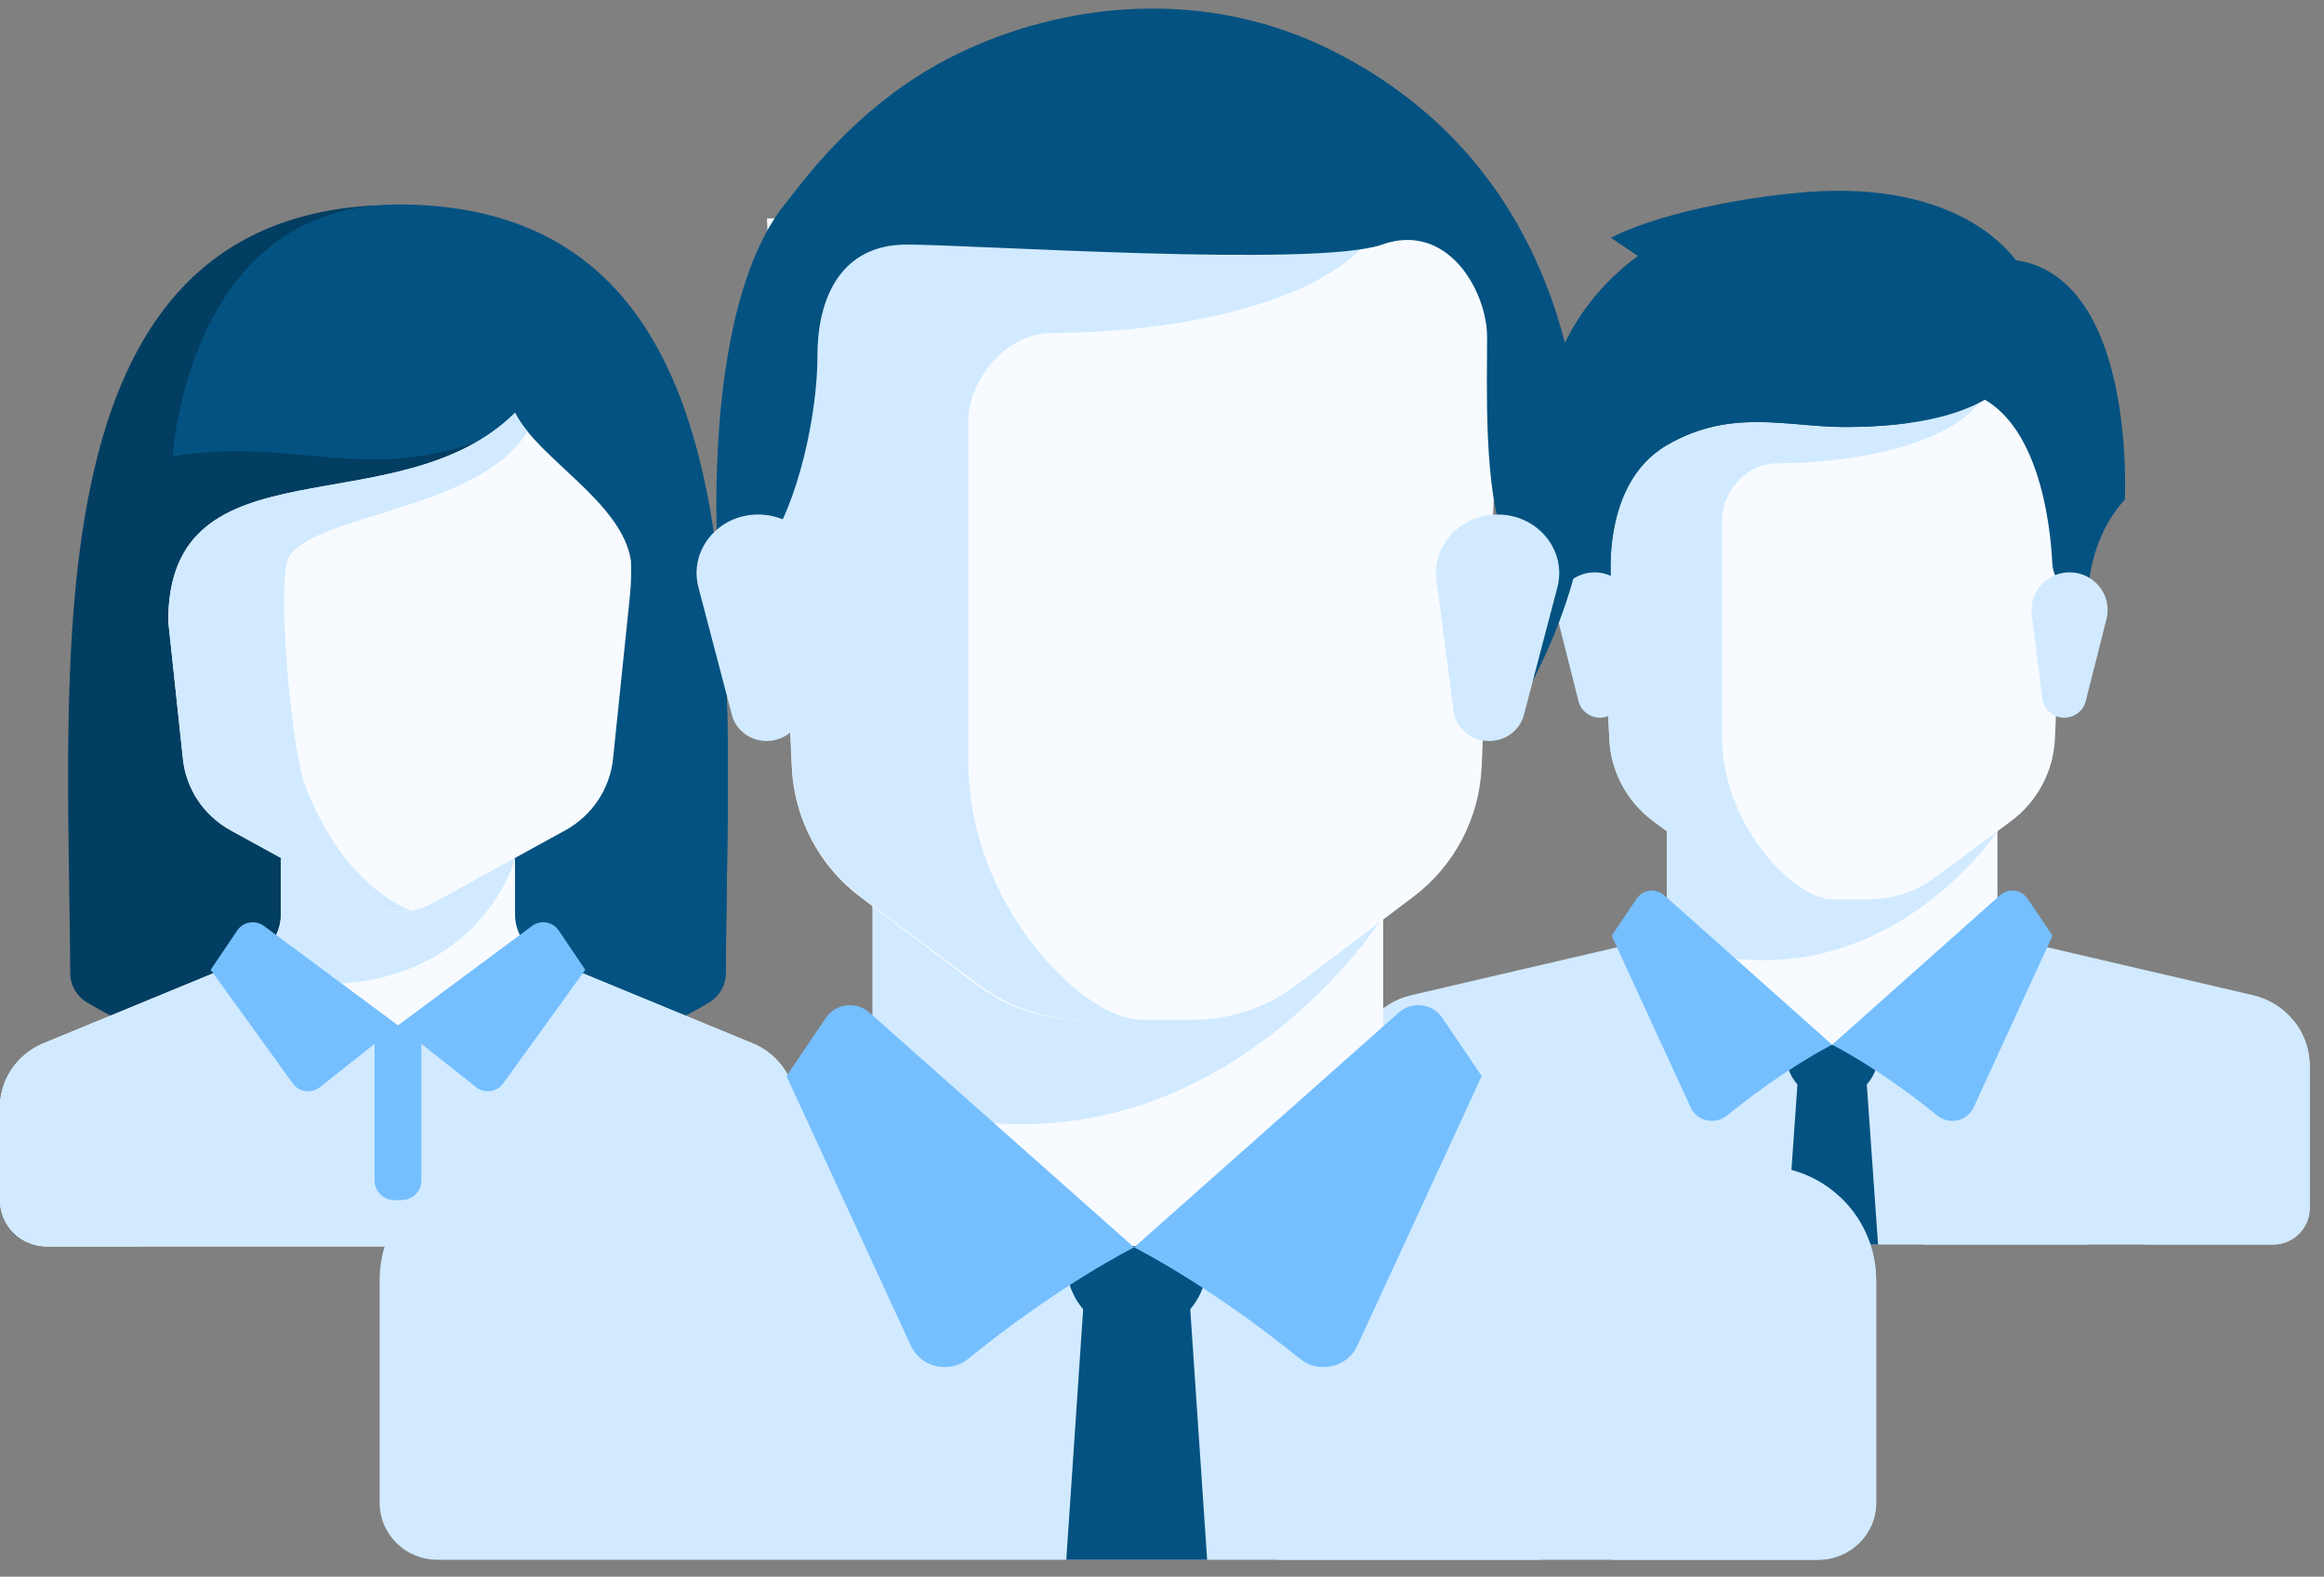
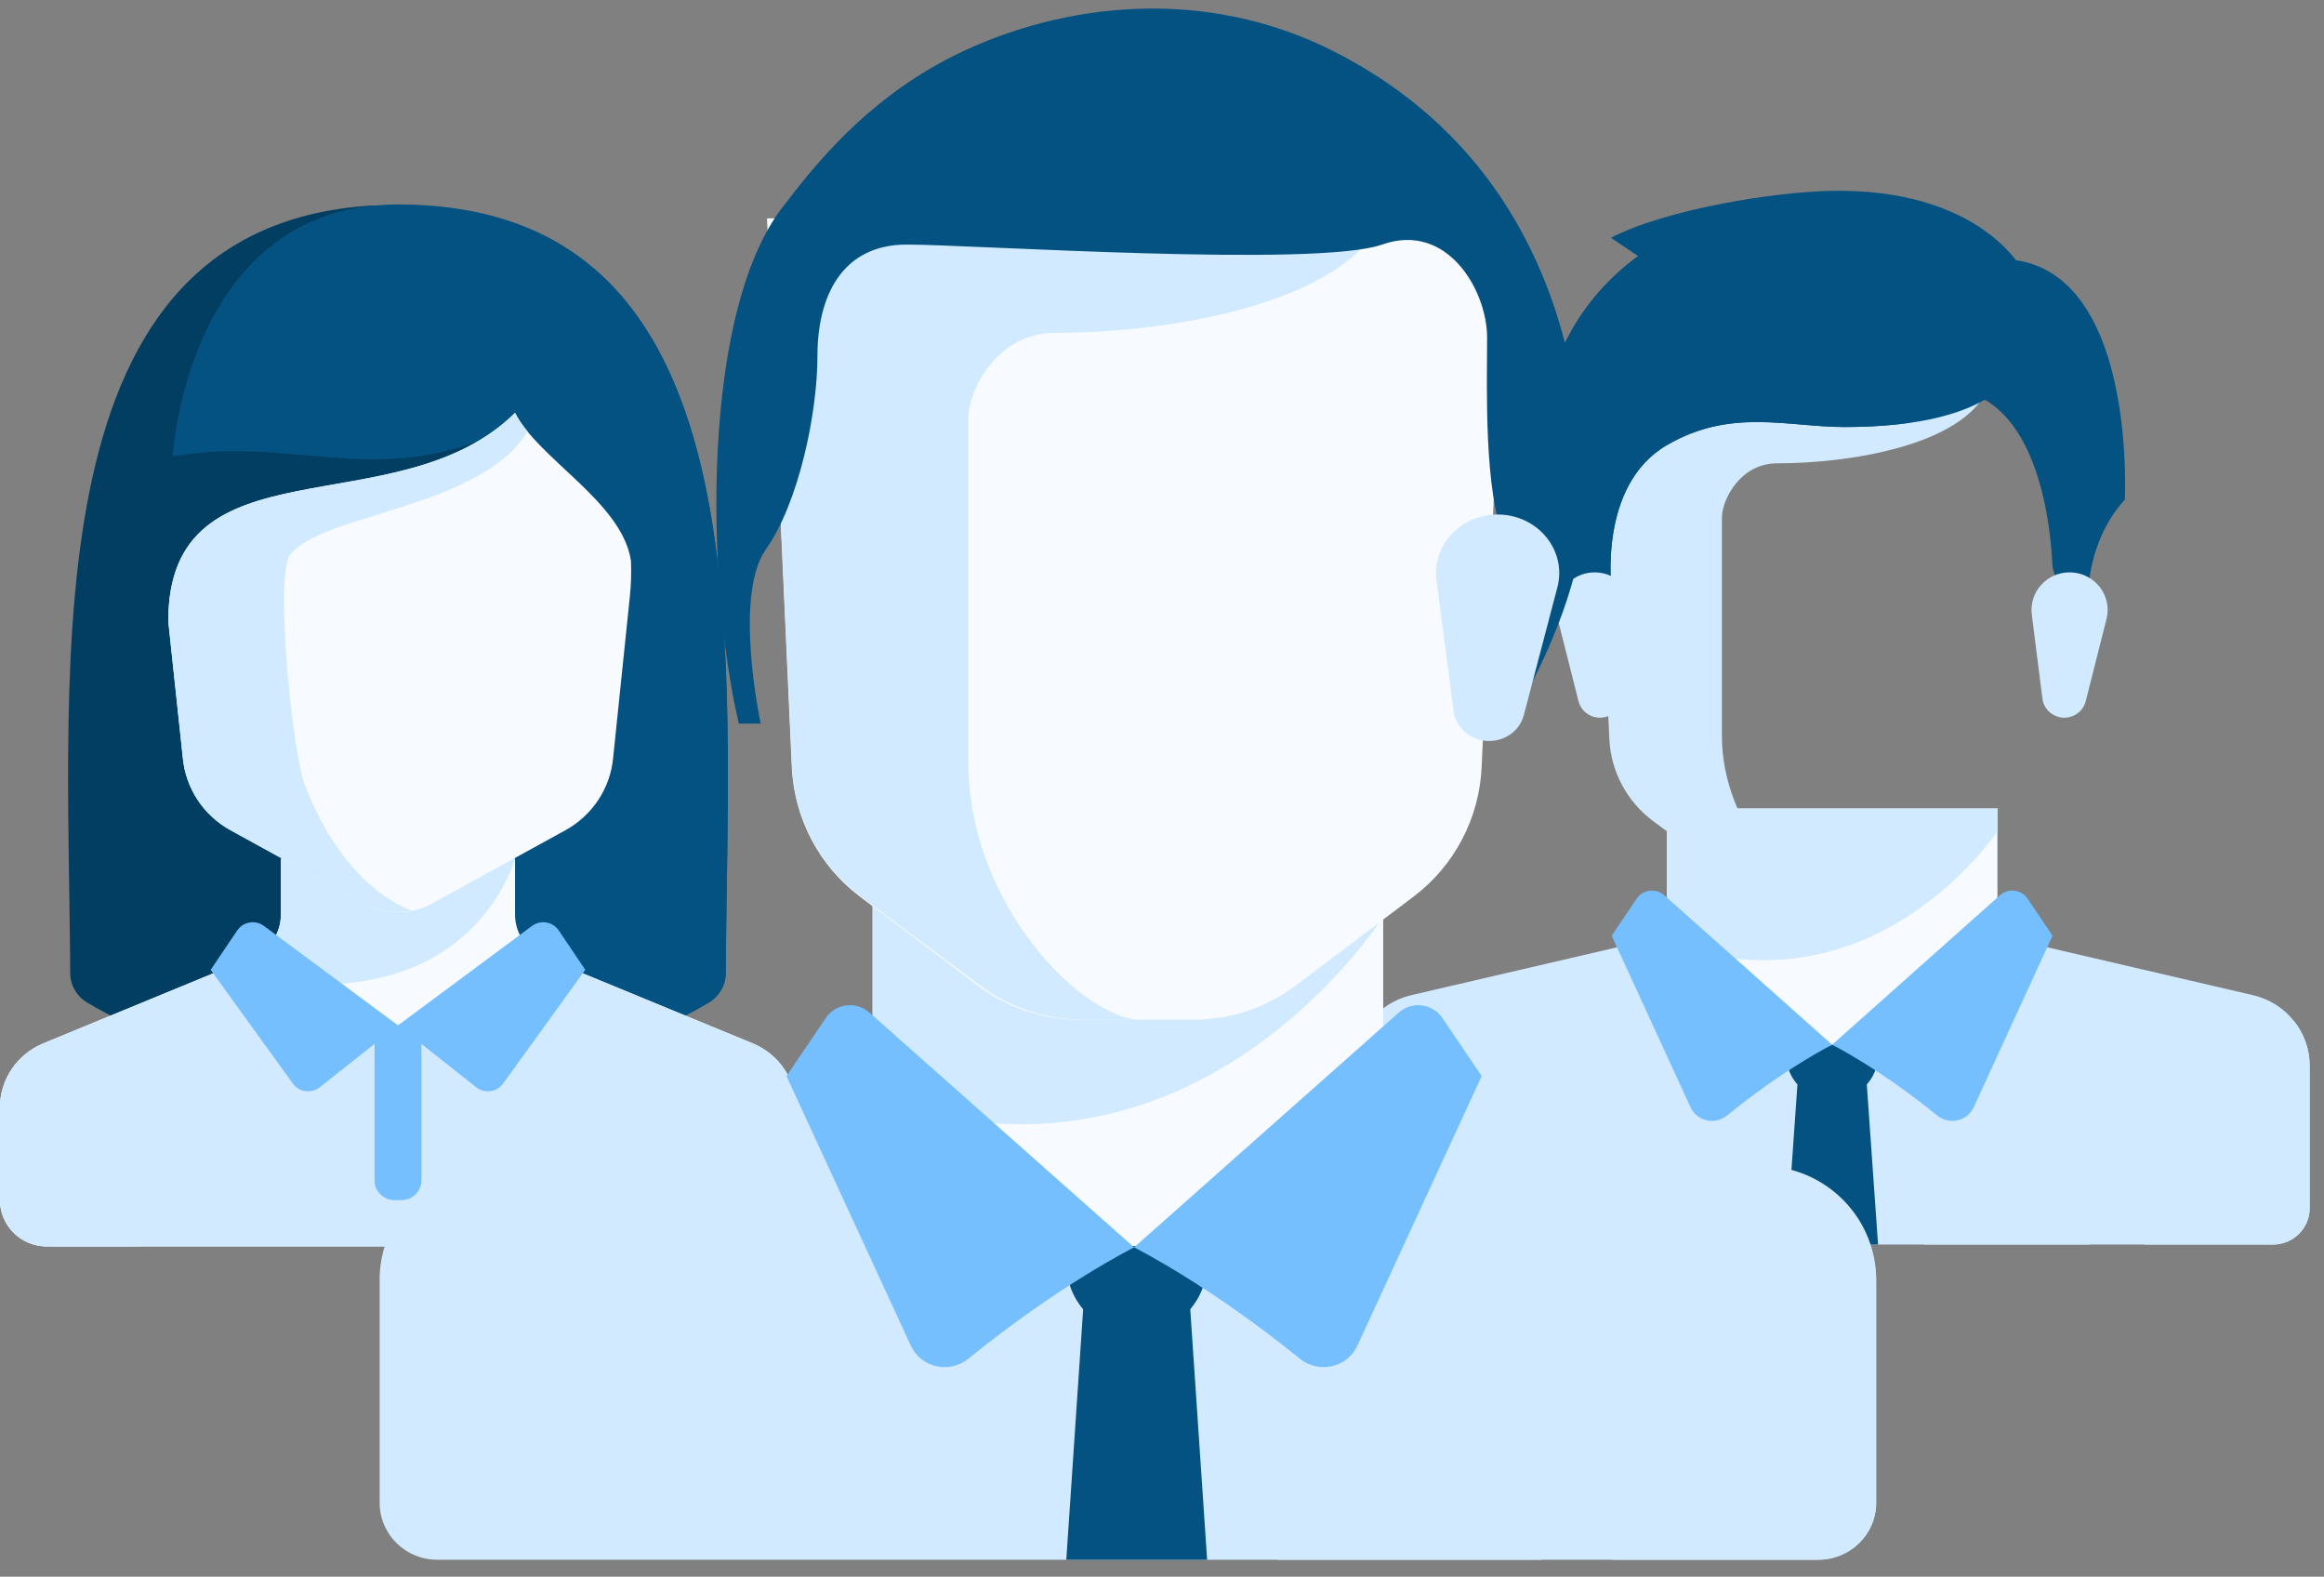
<svg xmlns="http://www.w3.org/2000/svg" width="115px" height="78px" viewBox="0 0 115 78" version="1.1">
  <rect x="0" y="0" width="115" height="78" fill="#808080" stroke="none" />
  <title>Team icon</title>
  <desc>Created with Sketch.</desc>
  <g id="Page-1" stroke="none" stroke-width="1" fill="none" fill-rule="evenodd">
    <g id="EB_FAQ-1366" transform="translate(-306, -1686)" fill-rule="nonzero">
      <g id="3-Screen" transform="translate(0, 1486)">
        <g id="3" transform="translate(228, 156)">
          <g id="Team-icon" transform="translate(78, 43)">
            <g id="Group-6" transform="translate(0, 10.98)">
              <path d="M18.512,0.181 C1.459,1.126 3.392,22.539 3.474,38.162 C3.477,38.765 3.797,39.309 4.32,39.621 C6.351,40.832 11.932,43.664 19.694,43.664 L24.327,11.59" id="Path" fill="#023E62" />
              <path d="M19.694,0.135 C9.267,0.135 8.544,12.592 8.544,12.592 C14.553,11.59 18.246,14.096 24.327,11.59 L19.694,43.664 C27.456,43.664 33.036,40.832 35.067,39.621 C35.59,39.309 35.91,38.765 35.913,38.162 C35.997,22.184 38.03,0.135 19.694,0.135 Z" id="Path" fill="#045281" />
              <path d="M35.913,38.162 C35.985,24.432 37.484,6.233 26.273,1.38 C26.078,2.384 25.724,5.188 26.644,7.008 C28.961,11.59 31.278,11.59 33.595,15.026 C35.912,27.627 29.168,41 26.928,42.821 C30.897,41.888 33.741,40.411 35.067,39.621 C35.59,39.309 35.91,38.765 35.913,38.162 Z" id="Path" fill="#045281" />
              <path d="M37.248,41.637 L26.912,37.378 C26.048,37.023 25.486,36.188 25.486,35.263 L25.486,32.495 L13.901,32.495 L13.901,35.263 C13.901,36.188 13.339,37.023 12.476,37.378 L2.139,41.637 C0.844,42.171 0,43.422 0,44.809 L0,49.391 C0,50.657 1.037,51.682 2.317,51.682 L37.07,51.682 C38.35,51.682 39.387,50.657 39.387,49.391 L39.387,44.809 C39.387,43.422 38.544,42.171 37.248,41.637 Z" id="Path" fill="#F7FBFF" />
              <path d="M37.248,41.637 L27.254,37.519 L19.694,40.746 L12.133,37.519 L2.139,41.637 C0.844,42.171 0,43.422 0,44.809 L0,49.391 C0,50.657 1.037,51.682 2.317,51.682 L37.07,51.682 C38.35,51.682 39.387,50.657 39.387,49.391 L39.387,44.809 C39.387,43.422 38.544,42.171 37.248,41.637 Z" id="Path" fill="#D1EAFF" />
              <path d="M25.486,32.495 L13.901,32.495 L13.901,35.263 C13.901,36.188 13.339,37.023 12.476,37.378 L10.861,38.043 C23.216,41.158 25.486,32.495 25.486,32.495 Z" id="Path" fill="#D1EAFF" />
              <path d="M5.646,46.068 L0.996,42.411 C0.373,43.041 0,43.893 0,44.809 L0,49.391 C0,50.657 1.037,51.682 2.317,51.682 L6.951,51.682 L6.951,48.752 C6.951,47.708 6.471,46.721 5.646,46.068 Z" id="Path" fill="#D1EAFF" />
              <path d="M39.387,49.391 L39.387,44.809 C39.387,43.9 39.02,43.054 38.406,42.425 L33.741,46.068 C32.916,46.72 32.436,47.707 32.436,48.752 L32.436,51.682 L37.07,51.682 C38.35,51.682 39.387,50.656 39.387,49.391 Z" id="Path" fill="#D1EAFF" />
              <path d="M19.867,49.391 L19.52,49.391 C18.976,49.391 18.535,48.955 18.535,48.418 L18.535,40.748 L20.852,40.748 L20.852,48.417 C20.852,48.955 20.411,49.391 19.867,49.391 Z" id="Path" fill="#75BFFF" />
              <path d="M19.694,40.746 L13.063,35.829 C12.638,35.513 12.031,35.616 11.736,36.054 L10.426,37.997 L14.491,43.624 C14.8,44.052 15.409,44.135 15.824,43.807 L19.694,40.746 Z" id="Path" fill="#75BFFF" />
              <path d="M19.694,40.746 L26.324,35.829 C26.749,35.513 27.356,35.616 27.651,36.054 L28.961,37.997 L24.896,43.624 C24.587,44.052 23.978,44.135 23.563,43.807 L19.694,40.746 Z" id="Path" fill="#75BFFF" />
              <path d="M25.486,10.445 C19.694,16.172 8.326,11.59 8.326,20.754 L9.046,27.504 C9.184,29.014 10.07,30.358 11.41,31.094 L18.006,34.718 C19.055,35.294 20.331,35.294 21.381,34.718 L27.977,31.094 C29.317,30.358 30.203,29.014 30.341,27.504 L31.172,19.487 C31.231,18.917 31.243,18.344 31.224,17.772 C30.791,14.856 26.644,12.735 25.486,10.445 Z" id="Path" fill="#F7FBFF" />
              <path d="M8.326,20.754 L9.046,27.504 C9.184,29.014 10.07,30.358 11.41,31.094 L18.006,34.718 C18.734,35.118 19.569,35.221 20.365,35.066 C20.365,35.066 17.039,34.07 15.06,28.772 C14.453,27.149 13.612,18.558 14.336,17.508 C15.767,15.433 23.748,15.217 26.106,11.367 C25.99,11.224 25.882,11.081 25.784,10.937 C25.776,10.926 25.767,10.914 25.759,10.903 C25.656,10.75 25.563,10.597 25.486,10.444 C19.694,16.172 8.326,11.59 8.326,20.754 Z" id="Path" fill="#D1EAFF" />
              <path d="M28.15,49.391 L25.138,49.391 C24.051,49.391 23.169,50.263 23.169,51.338 L23.169,51.682 L30.12,51.682 L30.12,51.338 C30.12,50.263 29.238,49.391 28.15,49.391 Z" id="Path" fill="#D1EAFF" />
            </g>
            <g id="Group-7" transform="translate(67.028, 10.438)">
              <path d="M44.461,39.795 L33.214,37.178 C33.044,37.139 32.888,37.072 32.742,36.99 L23.632,42.245 L14.878,36.736 C14.651,36.947 14.37,37.104 14.05,37.179 L2.803,39.795 C1.161,40.177 -1.56319402e-13,41.626 -1.56319402e-13,43.295 L-1.56319402e-13,50.334 C-1.56319402e-13,51.327 0.814,52.132 1.818,52.132 L45.447,52.132 C46.451,52.132 47.265,51.327 47.265,50.334 L47.265,43.295 C47.265,41.626 46.104,40.177 44.461,39.795 Z" id="Path" fill="#D1EAFF" />
              <polygon id="Path" fill="#F7FBFF" points="31.813 36.852 31.813 30.561 15.452 30.561 15.452 36.852 23.632 44.042" />
              <path d="M15.452,30.561 L15.452,37.199 C25.757,40.87 31.813,31.682 31.813,31.682 L31.813,30.561 L15.452,30.561 Z" id="Path" fill="#D1EAFF" />
-               <path d="M11.816,9.889 L12.608,27.12 C12.682,28.73 13.48,30.222 14.784,31.189 L18.542,33.976 C19.486,34.676 20.635,35.055 21.814,35.055 L25.45,35.055 C26.63,35.055 27.778,34.676 28.722,33.976 L32.48,31.189 C33.784,30.222 34.582,28.729 34.656,27.12 L35.448,9.889 L11.816,9.889 Z" id="Path" fill="#F7FBFF" />
              <path d="M20.905,13.484 C24.541,13.484 29.995,12.585 31.288,9.889 L11.816,9.889 L12.608,27.12 C12.682,28.73 13.48,30.222 14.784,31.189 L18.542,33.976 C19.486,34.676 20.634,35.055 21.814,35.055 L23.632,35.055 C21.814,35.055 18.178,31.46 18.178,26.966 C18.178,24.768 18.178,18.877 18.178,16.18 C18.178,15.282 19.087,13.484 20.905,13.484 Z" id="Path" fill="#D1EAFF" />
              <path d="M40.592,46.298 L46.481,41.066 C46.975,41.684 47.264,42.462 47.264,43.295 L47.264,50.334 C47.264,51.326 46.451,52.131 45.446,52.131 L39.084,52.131 L39.084,49.641 C39.084,48.366 39.632,47.151 40.592,46.298 Z" id="Path" fill="#D1EAFF" />
              <polygon id="Path" fill="#045281" points="25.905 52.131 21.36 52.131 21.928 44.042 25.336 44.042" />
              <path d="M25.905,42.245 L21.36,42.245 L21.36,42.764 C21.36,43.966 22.345,44.941 23.561,44.941 L23.702,44.941 C24.919,44.941 25.904,43.966 25.904,42.764 L25.904,42.245 L25.905,42.245 Z" id="Path" fill="#045281" />
              <g id="Group" transform="translate(12.664, 34.529)" fill="#75BFFF">
                <path d="M2.66,0.322 L10.968,7.716 C10.968,7.716 8.641,8.877 5.77,11.218 C5.177,11.701 4.281,11.505 3.964,10.814 L0.06,2.323 L1.295,0.492 C1.603,0.036 2.248,-0.044 2.66,0.322 Z" id="Path" />
                <path d="M19.276,0.322 L10.968,7.716 C10.968,7.716 13.294,8.877 16.166,11.218 C16.758,11.701 17.654,11.505 17.972,10.814 L21.875,2.323 L20.64,0.492 C20.333,0.036 19.688,-0.044 19.276,0.322 Z" id="Path" />
              </g>
              <path d="M29.142,3.935 L29.995,9.889 C33.884,10.658 34.445,16.694 34.526,18.418 C34.541,18.731 34.641,19.033 34.813,19.297 L36.297,21.573 C36.297,21.573 35.789,17.809 38.115,15.282 C38.115,15.282 38.914,0.34 29.142,3.935 Z" id="Path" fill="#045281" />
              <path d="M37.209,21.189 L36.182,25.249 C36.061,25.729 35.624,26.067 35.122,26.067 C34.571,26.067 34.106,25.661 34.038,25.12 L33.513,20.968 C33.373,19.858 34.248,18.877 35.38,18.877 L35.384,18.877 C36.608,18.877 37.506,20.014 37.209,21.189 Z" id="Path" fill="#D1EAFF" />
              <path d="M12.687,2.324 L14.031,3.232 C7.953,7.67 9.089,15.282 9.089,15.282 C10.907,17.079 10.907,21.573 10.907,21.573 L12.725,19.775 C12.725,19.775 12.023,14.583 15.452,12.585 C18.633,10.732 21.417,11.687 24.257,11.687 C31.869,11.687 34,8.85 33.63,5.395 C33.439,3.608 30.675,-0.116 23.632,0.003 C20.79,0.05 15.452,0.902 12.687,2.324 Z" id="Path" fill="#045281" />
              <path d="M12.157,10.9 C12.157,10.9 11.191,7.137 14.031,3.232 C7.953,7.67 9.089,15.282 9.089,15.282 C10.907,17.079 10.907,21.573 10.907,21.573 L12.725,19.775 C12.725,19.775 12.023,14.583 15.452,12.585 C18.633,10.732 21.416,11.687 24.257,11.687 C25.495,11.687 26.574,11.605 27.535,11.464 C21.672,11.659 18.216,7.268 12.157,10.9 Z" id="Path" fill="#045281" />
              <path d="M10.055,21.189 L11.082,25.249 C11.203,25.729 11.64,26.067 12.142,26.067 C12.693,26.067 13.158,25.661 13.226,25.12 L13.751,20.968 C13.892,19.858 13.016,18.877 11.884,18.877 L11.88,18.877 C10.657,18.877 9.758,20.014 10.055,21.189 Z" id="Path" fill="#D1EAFF" />
              <path d="M34.539,50.334 L29.995,50.334 C28.991,50.334 28.177,51.139 28.177,52.131 L36.357,52.131 C36.357,51.139 35.543,50.334 34.539,50.334 Z" id="Path" fill="#D1EAFF" />
            </g>
            <g id="Group-7" transform="translate(18.295, 0.758)">
              <path d="M70.152,58.068 L52.53,53.966 C52.264,53.904 52.019,53.799 51.79,53.672 L37.517,61.908 L23.801,53.273 C23.446,53.604 23.005,53.85 22.505,53.966 L4.883,58.068 C2.31,58.667 0.491,60.938 0.491,63.553 L0.491,74.586 C0.491,76.142 1.767,77.404 3.34,77.404 L71.696,77.404 C73.269,77.404 74.544,76.142 74.544,74.586 L74.544,63.553 C74.544,60.938 72.725,58.666 70.152,58.068 Z" id="Path" fill="#D1EAFF" />
              <polygon id="Path" fill="#F7FBFF" points="50.15 53.848 50.15 43.794 24.885 43.794 24.885 53.848 37.518 65.338" />
              <path d="M24.885,43.794 L24.885,54.466 C40.799,60.369 50.15,45.596 50.15,45.596 L50.15,43.794 L24.885,43.794 Z" id="Path" fill="#D1EAFF" />
              <path d="M19.658,11.046 L20.885,38.189 C20.999,40.725 22.235,43.076 24.254,44.599 L30.073,48.989 C31.534,50.092 33.312,50.688 35.139,50.688 L40.768,50.688 C42.595,50.688 44.373,50.092 45.834,48.989 L51.653,44.599 C53.672,43.076 54.908,40.724 55.022,38.189 L56.249,11.046 L19.658,11.046 Z" id="Path" fill="#F7FBFF" />
              <path d="M33.891,16.709 C39.585,16.709 48.125,15.293 50.15,11.046 C38.316,11.046 29.44,11.046 23.523,11.046 C22.234,11.046 19.787,13.86 19.851,15.267 C20.084,20.361 20.433,28.001 20.898,38.189 C21.014,40.725 22.264,43.076 24.305,44.599 L30.191,48.989 C31.669,50.092 33.467,50.688 35.314,50.688 L38.161,50.688 C35.314,50.688 29.621,45.025 29.621,37.946 C29.621,34.484 29.621,25.204 29.621,20.956 C29.621,19.541 31.045,16.709 33.891,16.709 Z" id="Path" fill="#D1EAFF" />
              <path d="M63.884,68.317 L73.293,60.168 C74.082,61.131 74.544,62.341 74.544,63.638 L74.544,74.603 C74.544,76.15 73.244,77.404 71.64,77.404 L61.476,77.404 L61.476,73.525 C61.476,71.538 62.351,69.645 63.884,68.317 Z" id="Path" fill="#D1EAFF" />
              <polygon id="Path" fill="#045281" points="41.438 77.404 34.469 77.404 35.34 64.477 40.567 64.477" />
              <path d="M41.438,61.891 L34.469,61.891 L34.469,62.721 C34.469,64.643 35.98,66.2 37.845,66.2 L38.061,66.2 C39.926,66.2 41.438,64.643 41.438,62.721 L41.438,61.891 L41.438,61.891 Z" id="Path" fill="#045281" />
              <g id="Group" transform="translate(20.529, 49.826)" fill="#75BFFF">
                <path d="M4.194,0.506 L17.295,12.125 C17.295,12.125 13.626,13.95 9.098,17.629 C8.164,18.387 6.751,18.08 6.25,16.994 L0.095,3.651 L2.042,0.773 C2.527,0.056 3.544,-0.07 4.194,0.506 Z" id="Path" />
                <path d="M30.397,0.506 L17.295,12.125 C17.295,12.125 20.964,13.95 25.492,17.629 C26.426,18.387 27.839,18.08 28.34,16.994 L34.495,3.651 L32.548,0.773 C32.063,0.056 31.046,-0.07 30.397,0.506 Z" id="Path" />
              </g>
              <path d="M18.265,36.04 L19.347,36.04 C19.347,36.04 17.98,29.717 19.602,27.422 C21.225,25.127 22.156,20.699 22.156,17.83 C22.156,14.961 23.327,12.341 26.572,12.341 C29.817,12.341 46.85,13.488 50.095,12.341 C53.339,11.193 55.292,14.636 55.292,16.93 C55.292,19.224 55.111,24.696 56.193,26.991 C57.275,29.286 55.127,36.327 55.127,36.327 L56.208,36.327 C56.208,36.327 60.114,30.305 60.114,25.142 C60.114,19.979 59.032,8.506 47.676,2.769 C41.29,-0.458 34.322,0.394 29.186,2.861 C25.189,4.781 22.532,7.716 20.639,10.227 C16.312,15.39 16.643,29.156 18.265,36.04 Z" id="Path" fill="#045281" />
              <path d="M58.77,29.298 L57.108,35.624 C56.912,36.374 56.204,36.9 55.393,36.9 C54.501,36.9 53.748,36.267 53.637,35.425 L52.788,28.955 C52.561,27.224 53.978,25.696 55.81,25.696 L55.816,25.696 C57.797,25.696 59.251,27.469 58.77,29.298 Z" id="Path" fill="#D1EAFF" />
-               <path d="M16.266,29.298 L17.927,35.624 C18.124,36.374 18.831,36.9 19.643,36.9 C20.535,36.9 21.287,36.267 21.398,35.425 L22.248,28.955 C22.475,27.224 21.058,25.696 19.226,25.696 L19.22,25.696 C17.239,25.696 15.785,27.469 16.266,29.298 Z" id="Path" fill="#D1EAFF" />
              <path d="M55.088,74.818 L47.827,74.818 C46.224,74.818 44.923,75.976 44.923,77.404 L57.991,77.404 C57.992,75.976 56.692,74.818 55.088,74.818 Z" id="Path" fill="#D1EAFF" />
            </g>
          </g>
        </g>
      </g>
    </g>
  </g>
</svg>